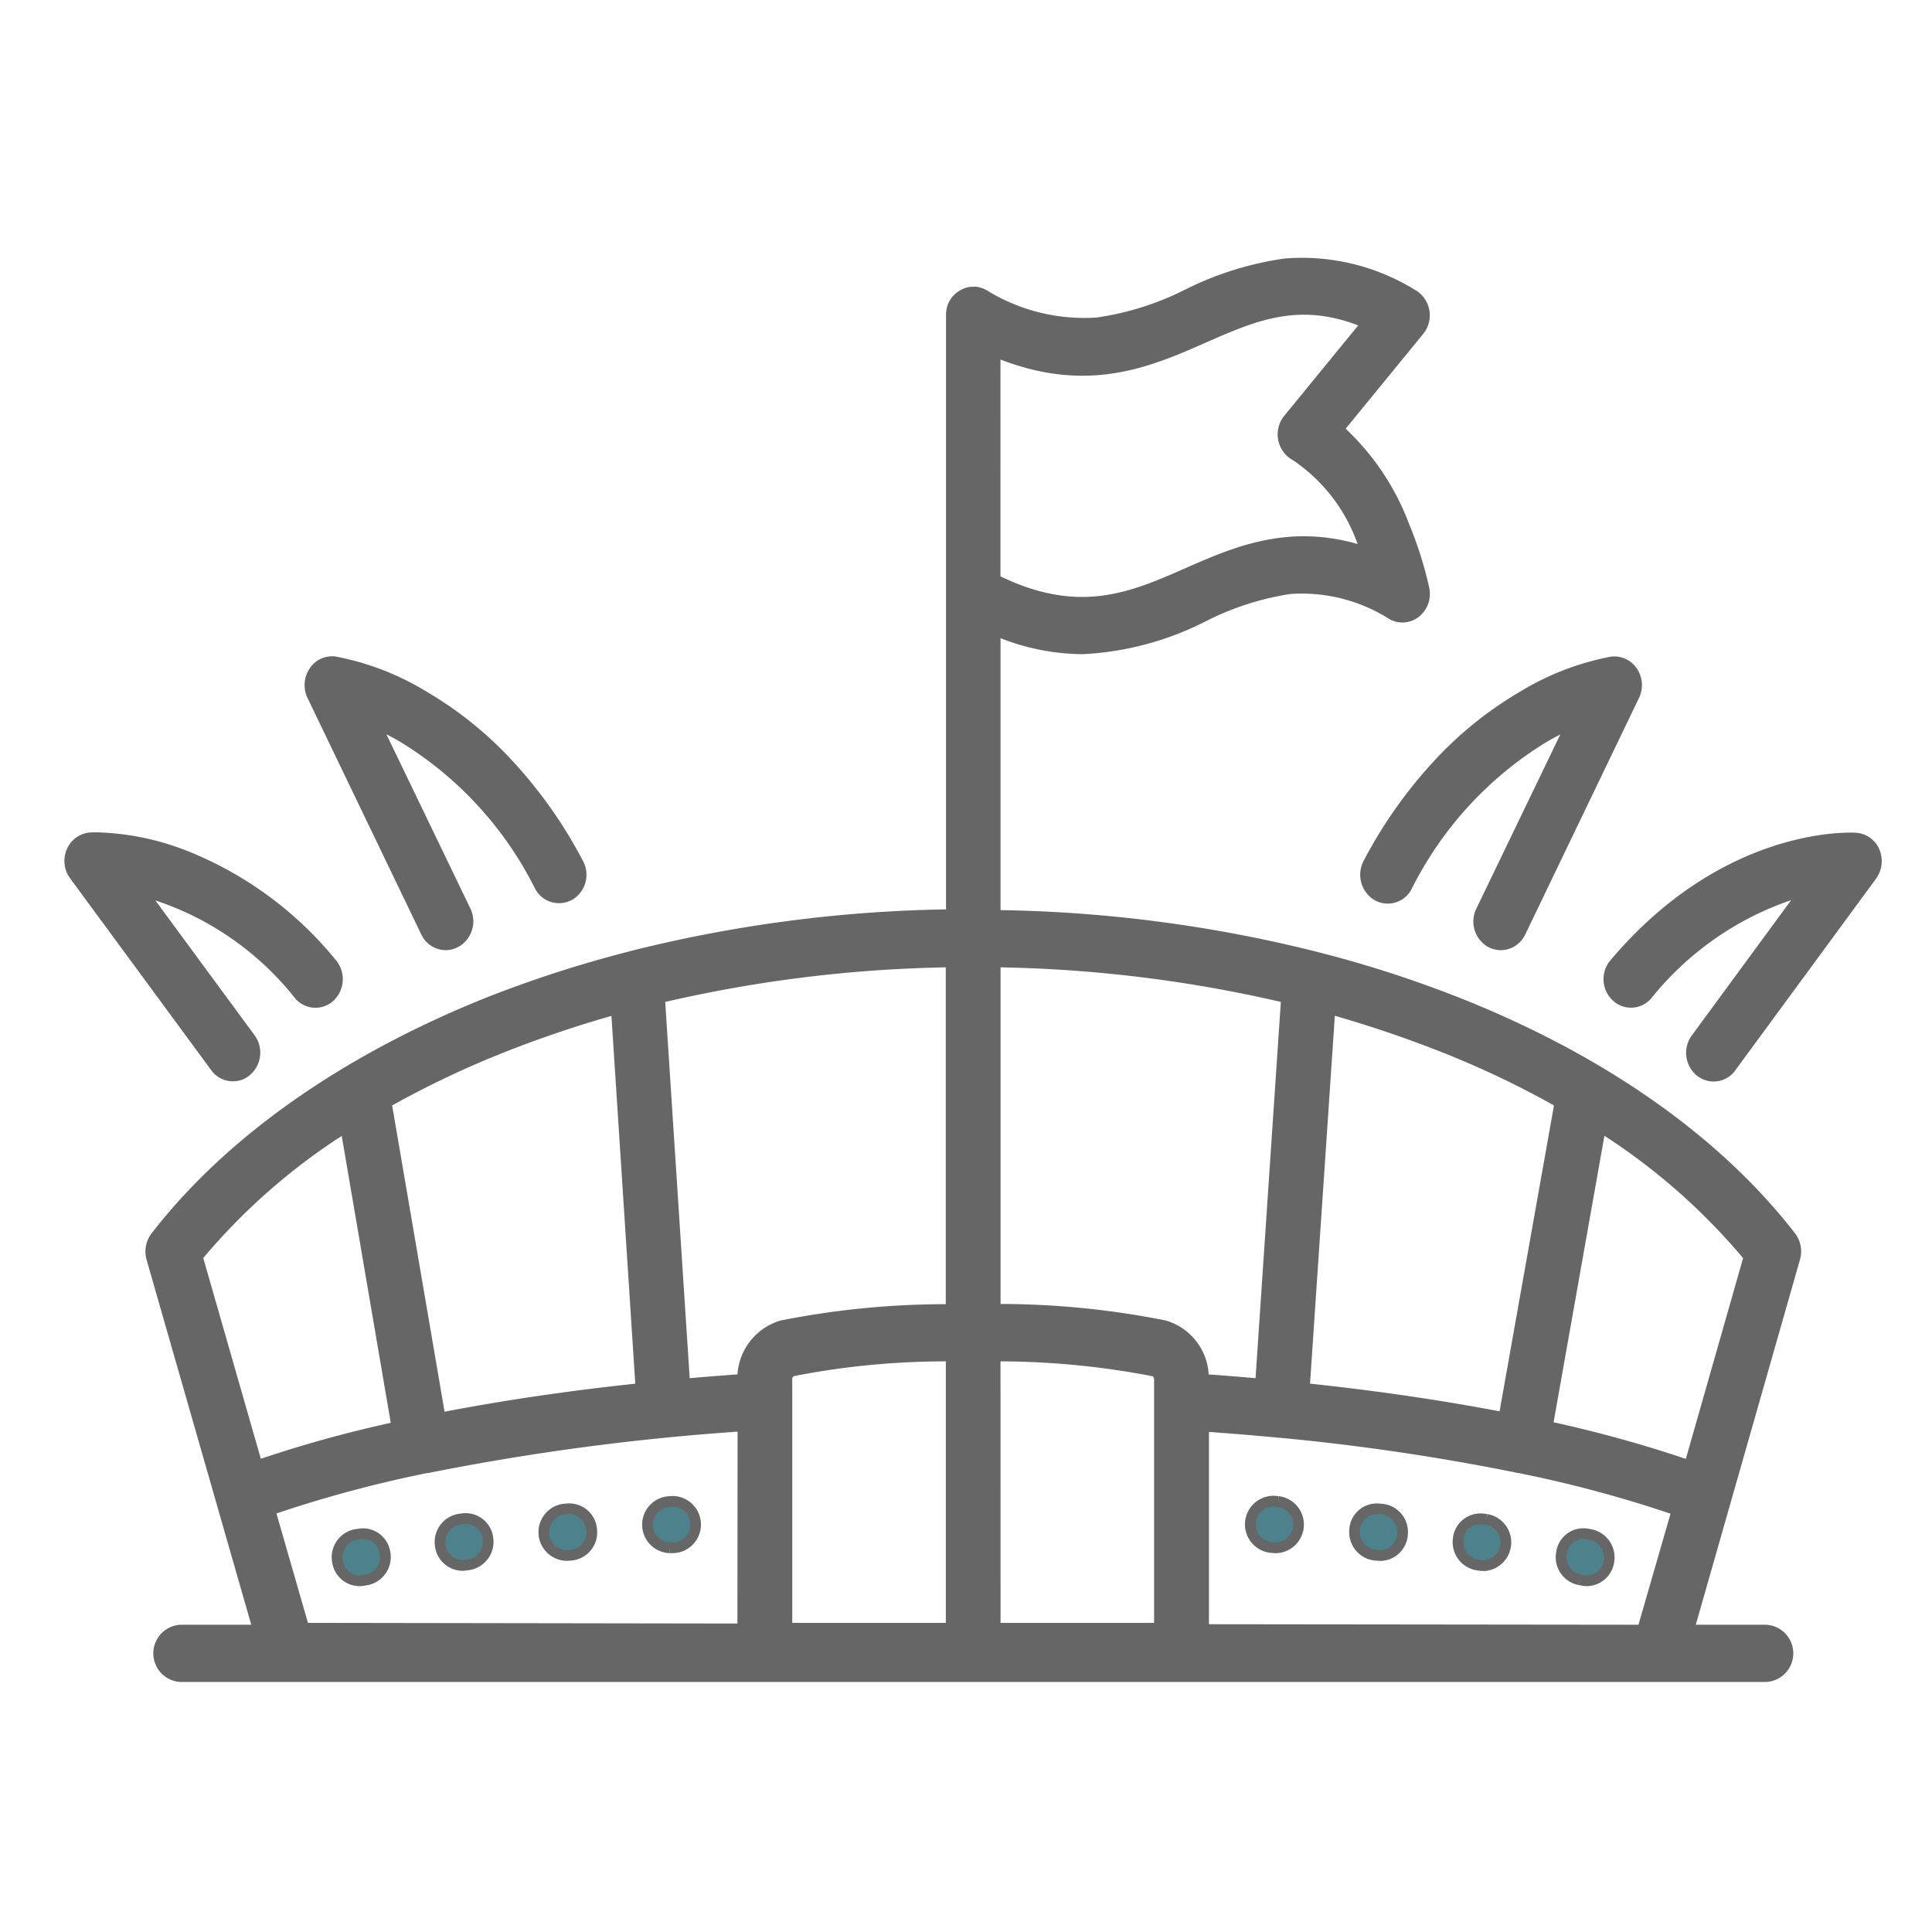
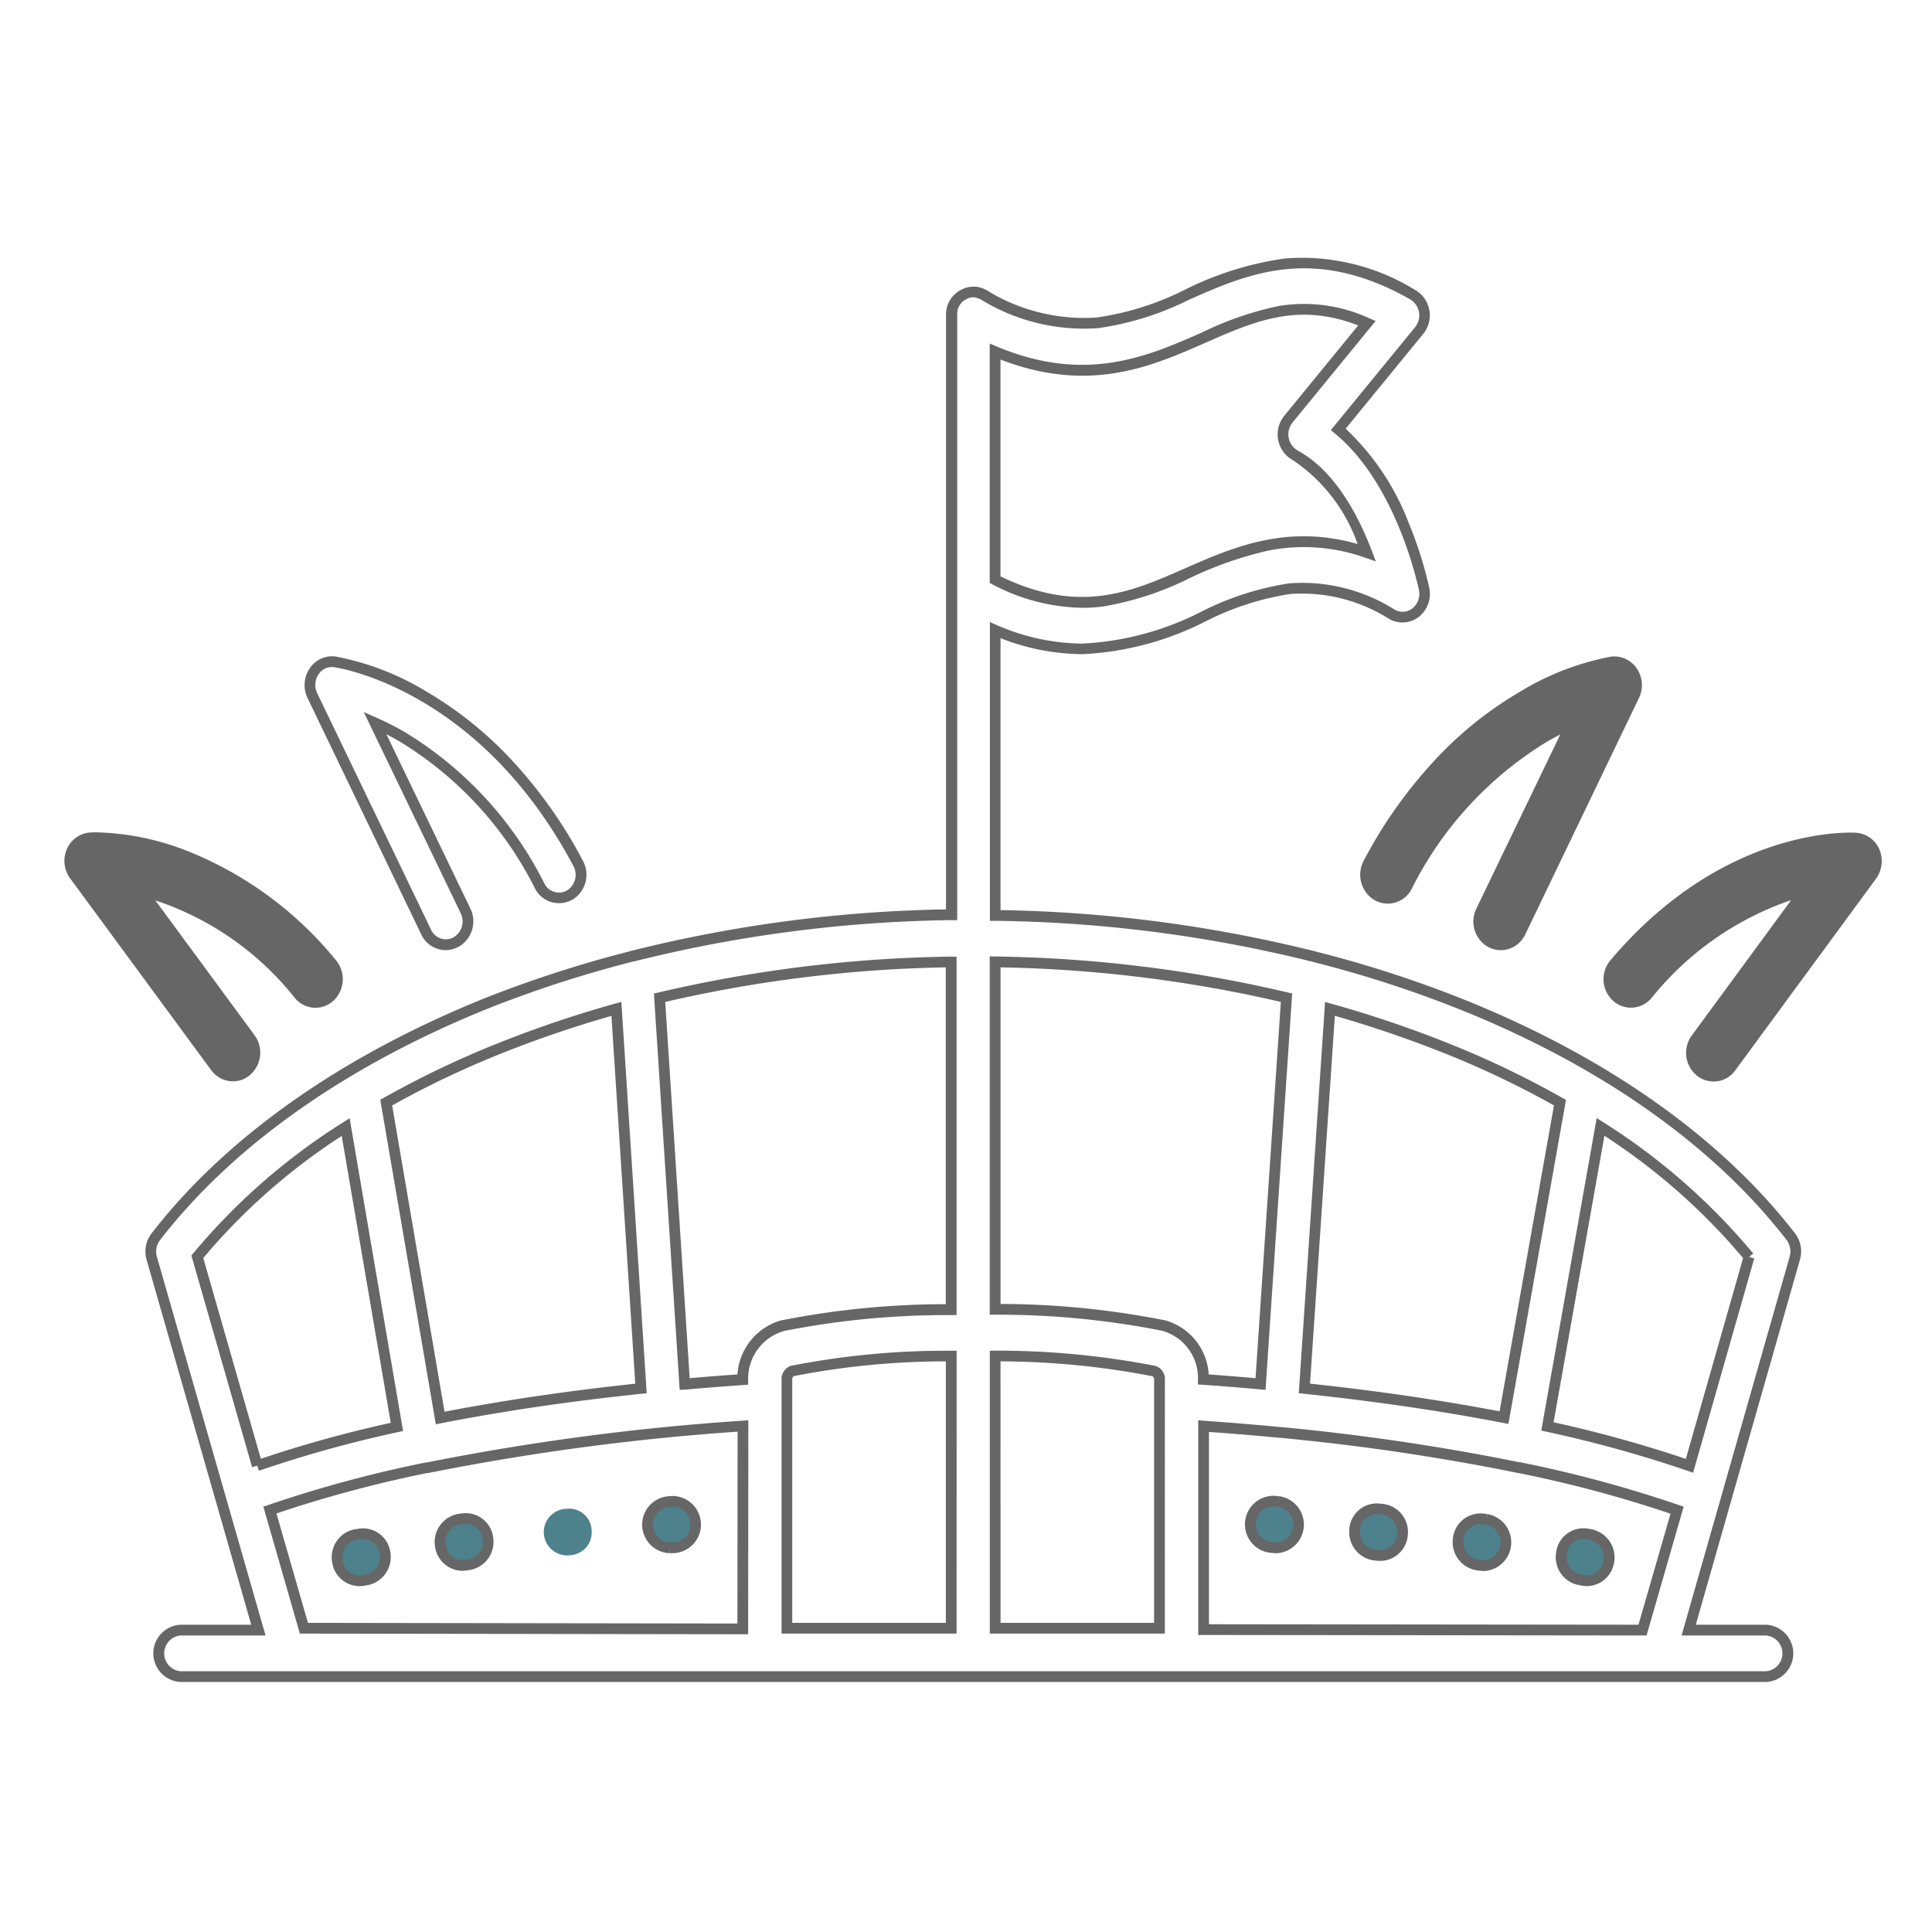
<svg xmlns="http://www.w3.org/2000/svg" width="90" height="90" viewBox="0 0 90 90" class="replace">
  <defs>
    <clipPath id="clip-sport_icon">
      <rect width="90" height="90" />
    </clipPath>
  </defs>
  <g id="sport_icon" clip-path="url(#clip-sport_icon)">
    <g id="Gruppe_4745" data-name="Gruppe 4745" transform="translate(-694.034 -5510.23)">
      <path class="secondary" id="Pfad_170" data-name="Pfad 170" d="M114.553,110.2l.174.032a1.415,1.415,0,0,0,.182.016,1.052,1.052,0,0,0,1.012-.893,1.093,1.093,0,0,0-.83-1.257l-.19-.032a1.028,1.028,0,0,0-1.186.885,1.079,1.079,0,0,0,.838,1.249" transform="translate(653.062 5473.618)" fill="#4d818c" />
      <path class="secondary" id="Pfad_170_-_Kontur" data-name="Pfad 170 - Kontur" d="M114.91,110.5H114.9a1.673,1.673,0,0,1-.214-.019h-.007l-.174-.032.045-.246-.052.245a1.323,1.323,0,0,1-1.033-1.532,1.278,1.278,0,0,1,1.473-1.094l.205.035a1.342,1.342,0,0,1,1.021,1.542,1.3,1.3,0,0,1-1.252,1.1Zm-.141-.513a1.167,1.167,0,0,0,.14.012.8.8,0,0,0,.766-.681v-.006a.842.842,0,0,0-.633-.968l-.182-.03a.778.778,0,0,0-.9.67l0,.013a.825.825,0,0,0,.64.959Z" transform="translate(653.062 5473.618)" fill="#666" />
      <path class="secondary" id="Pfad_171" data-name="Pfad 171" d="M108.948,107.2l-.19-.024a1.043,1.043,0,0,0-1.131.957,1.07,1.07,0,0,0,.909,1.194l.182.024c.04,0,.079.008.111.008a1.088,1.088,0,0,0,.119-2.158" transform="translate(654.334 5473.802)" fill="#4d818c" />
      <path class="secondary" id="Pfad_171_-_Kontur" data-name="Pfad 171 - Kontur" d="M108.837,109.611h-.007a.7.7,0,0,1-.076-.005l-.035,0-.032,0-.182-.024a1.328,1.328,0,0,1-1.126-1.468,1.293,1.293,0,0,1,1.4-1.18h.009l.19.024-.031.248.042-.246a1.338,1.338,0,0,1-.146,2.654Zm-.1-.508c.026,0,.05,0,.069.005l.019,0a.838.838,0,0,0,.086-1.661l-.179-.022a.793.793,0,0,0-.855.728v.012a.824.824,0,0,0,.7.915Z" transform="translate(654.334 5473.802)" fill="#666" />
      <path class="secondary" id="Pfad_172" data-name="Pfad 172" d="M102.818,106.605l-.19-.016a1.033,1.033,0,0,0-1.1,1,1.072,1.072,0,0,0,.949,1.162l.182.016h.079a1.044,1.044,0,0,0,1.02-1,1.062,1.062,0,0,0-.941-1.162" transform="translate(655.61 5473.925)" fill="#4d818c" />
      <path class="secondary" id="Pfad_172_-_Kontur" data-name="Pfad 172 - Kontur" d="M102.741,109.014h-.1L102.45,109a1.329,1.329,0,0,1-1.171-1.426,1.283,1.283,0,0,1,1.365-1.23l.2.017a1.316,1.316,0,0,1,1.163,1.429,1.3,1.3,0,0,1-1.264,1.228Zm-.071-.5h.065a.8.8,0,0,0,.773-.757v-.014a.814.814,0,0,0-.716-.888l-.186-.016h-.046a.783.783,0,0,0-.783.757v.014a.827.827,0,0,0,.725.891Z" transform="translate(655.61 5473.925)" fill="#666" />
      <path class="secondary" id="Pfad_173" data-name="Pfad 173" d="M96.68,106.156l-.19-.016a1.05,1.05,0,0,0-1.091,1.012,1.069,1.069,0,0,0,.957,1.146l.19.016h.063a1.084,1.084,0,0,0,.071-2.158" transform="translate(656.893 5474.019)" fill="#4d818c" />
      <path class="secondary" id="Pfad_173_-_Kontur" data-name="Pfad 173 - Kontur" d="M96.616,108.564h-.091l-.19-.016a1.332,1.332,0,0,1,.165-2.657h.011l.19.016-.021.249.03-.248a1.334,1.334,0,0,1-.088,2.656Zm-.06-.5H96.6a.834.834,0,0,0,.053-1.66l-.179-.015a.8.8,0,0,0-.826.771v.011a.814.814,0,0,0,.733.878Z" transform="translate(656.893 5474.019)" fill="#666" />
      <path class="secondary" id="Pfad_174" data-name="Pfad 174" d="M60.9,108.316h.063l.19-.008a1.058,1.058,0,0,0,.957-1.146,1.045,1.045,0,0,0-1.091-1.012l-.19.016a1.079,1.079,0,0,0,.071,2.151" transform="translate(664.332 5474.017)" fill="#4d818c" />
      <path class="secondary" id="Pfad_174_-_Kontur" data-name="Pfad 174 - Kontur" d="M60.966,108.566H60.9v-.25l-.011.25a1.329,1.329,0,0,1-.088-2.649h.007l.2-.016a1.333,1.333,0,0,1,.168,2.657h-.013Zm-.062-.5h.052l.178-.007a.809.809,0,0,0,.725-.875v-.014a.8.8,0,0,0-.825-.77l-.181.015a.829.829,0,0,0,.052,1.652Z" transform="translate(664.332 5474.017)" fill="#666" />
      <path class="secondary" id="Pfad_175" data-name="Pfad 175" d="M48.676,109.351a.522.522,0,0,0,.111-.008l.182-.024a1.071,1.071,0,0,0,.909-1.194,1.043,1.043,0,0,0-1.131-.957l-.19.024a1.071,1.071,0,0,0-.909,1.194,1.057,1.057,0,0,0,1.028.965" transform="translate(666.892 5473.804)" fill="#4d818c" />
      <path class="secondary" id="Pfad_175_-_Kontur" data-name="Pfad 175 - Kontur" d="M48.694,109.6h-.026a1.306,1.306,0,0,1-1.268-1.188,1.327,1.327,0,0,1,1.122-1.468l.2-.025a1.293,1.293,0,0,1,1.4,1.18A1.327,1.327,0,0,1,49,109.567l-.18.023A.773.773,0,0,1,48.694,109.6Zm.079-2.184-.185.023a.823.823,0,0,0-.692.914v.01a.806.806,0,0,0,.785.736l-.006.25.009-.25a.273.273,0,0,0,.058,0l.012,0,.182-.024a.824.824,0,0,0,.694-.915v-.012a.793.793,0,0,0-.855-.728Z" transform="translate(666.892 5473.804)" fill="#666" />
      <path class="secondary" id="Pfad_176" data-name="Pfad 176" d="M54.778,108.764h.079l.182-.016a1.06,1.06,0,0,0,.941-1.162,1.048,1.048,0,0,0-1.1-1l-.19.016a1.085,1.085,0,0,0,.087,2.158" transform="translate(665.613 5473.924)" fill="#4d818c" />
-       <path class="secondary" id="Pfad_176_-_Kontur" data-name="Pfad 176 - Kontur" d="M54.868,109.014h-.1a1.335,1.335,0,0,1-.107-2.656h.012l.2-.016a1.3,1.3,0,0,1,1.361,1.227A1.313,1.313,0,0,1,55.066,109H55.06Zm-.083-.5h.061l.169-.015a.812.812,0,0,0,.716-.888V107.6a.8.8,0,0,0-.833-.759l-.179.015a.835.835,0,0,0,.067,1.66Z" transform="translate(665.613 5473.924)" fill="#666" />
      <path class="secondary" id="Pfad_177" data-name="Pfad 177" d="M42.614,108.067l-.19.032a1.072,1.072,0,0,0-.83,1.257,1.046,1.046,0,0,0,1.012.893,1.412,1.412,0,0,0,.182-.016l.182-.032a1.075,1.075,0,0,0,.838-1.249,1.04,1.04,0,0,0-1.194-.885" transform="translate(668.162 5473.618)" fill="#4d818c" />
      <path class="secondary" id="Pfad_177_-_Kontur" data-name="Pfad 177 - Kontur" d="M42.607,110.5H42.6a1.293,1.293,0,0,1-1.253-1.1,1.327,1.327,0,0,1,1.025-1.544l.011,0,.19-.032.041.247-.039-.247a1.29,1.29,0,0,1,1.48,1.093,1.333,1.333,0,0,1-1.034,1.534l-.008,0-.187.032a1.666,1.666,0,0,1-.214.019Zm-.135-2.155a.825.825,0,0,0-.632.963l0,.012a.794.794,0,0,0,.765.68,1.167,1.167,0,0,0,.141-.012l.175-.03a.83.83,0,0,0,.639-.958l0-.012a.79.79,0,0,0-.906-.673Z" transform="translate(668.162 5473.618)" fill="#666" />
-       <path class="secondary" id="Pfad_178" data-name="Pfad 178" d="M52.286,67.937l1.146,17.678c-3.336.348-6.475.814-9.353,1.376L41.566,72.3a43.856,43.856,0,0,1,5.408-2.577,53.015,53.015,0,0,1,5.313-1.787m15.6-2.19V81.939a39.172,39.172,0,0,0-7.835.743A2.557,2.557,0,0,0,58.177,85.2q-1.364.095-2.7.213L54.3,67.415a62.985,62.985,0,0,1,13.583-1.668m0,31.04H60.232V85.22a.408.408,0,0,1,.245-.419,37,37,0,0,1,7.408-.7Zm-9.709.032-20.446-.032-1.581-5.5a57.929,57.929,0,0,1,7.282-1.969h.024a112.915,112.915,0,0,1,14.729-1.953l-.008,9.456Zm-22.62-7.606L32.766,79.48a29.325,29.325,0,0,1,6.91-6.04l2.388,13.97a57.068,57.068,0,0,0-6.507,1.8m34.376-5.107a37.961,37.961,0,0,1,7.408.7.408.408,0,0,1,.245.419V96.787H69.933Zm0-18.358a62.913,62.913,0,0,1,13.575,1.668L82.3,85.41c-.878-.079-1.763-.15-2.664-.213a2.541,2.541,0,0,0-1.874-2.514,39.4,39.4,0,0,0-7.827-.751V65.747Zm15.6,2.19a53.015,53.015,0,0,1,5.313,1.787,43.2,43.2,0,0,1,5.4,2.577L93.636,86.976c-2.862-.553-5.985-1.012-9.3-1.36Zm19.521,11.551-2.775,9.733a58.549,58.549,0,0,0-6.618-1.834l2.475-13.955a29.418,29.418,0,0,1,6.918,6.056m-4.965,17.386L79.642,96.85v-9.48c1.194.087,2.38.182,3.534.293h.016a105.083,105.083,0,0,1,11.029,1.621c.016.008.04.008.063.016h.024a57.679,57.679,0,0,1,7.392,1.992ZM69.933,37.316c4.222,1.763,7.139.482,9.741-.664,2.4-1.052,4.507-1.977,7.582-.664L83.6,40.463a1.123,1.123,0,0,0,.308,1.676c1.676.9,2.736,2.941,3.344,4.538-3.463-1.186-6.04-.055-8.365.965-2.609,1.146-5.076,2.23-8.95.3Zm-39.1,41.239a1.129,1.129,0,0,0-.182,1.012l4.965,17.307H31.991a1.085,1.085,0,0,0,0,2.166h73.844a1.085,1.085,0,0,0,0-2.166h-3.6l4.941-17.315A1.133,1.133,0,0,0,107,78.547c-3.439-4.451-8.776-8.207-15.417-10.855a53.9,53.9,0,0,0-6.7-2.166L84.8,65.5a64.179,64.179,0,0,0-14.856-1.921V50.3a10.456,10.456,0,0,0,4.056.87,13.762,13.762,0,0,0,5.685-1.526c2.688-1.178,5.013-2.2,8.744-.079a1,1,0,0,0,1.107-.087,1.113,1.113,0,0,0,.387-1.091c-.047-.221-1.036-5-4-7.44l3.771-4.609a1.12,1.12,0,0,0-.293-1.66c-4.594-2.617-7.74-1.233-10.507-.016-2.728,1.194-5.305,2.324-9.5.008a.008.008,0,0,1-.008-.008l-.095-.047c-.008,0-.016-.008-.024-.008-.032-.008-.063-.024-.095-.032-.008,0-.016-.008-.024-.008l-.119-.024h-.016c-.024,0-.055-.008-.079-.008h-.055a.243.243,0,0,0-.079.008c-.016,0-.024.008-.04.008l-.095.024a.029.029,0,0,0-.024.008.742.742,0,0,0-.119.047.028.028,0,0,0-.016.008.864.864,0,0,0-.087.047c-.008,0-.008.008-.016.008s-.008.008-.016.008c-.024.016-.047.032-.079.055-.008.008-.016.008-.024.016-.032.024-.055.055-.087.079l-.024.024c-.016.024-.04.047-.055.071-.008.008-.016.024-.024.032a.7.7,0,0,0-.047.079c-.008.008-.008.016-.016.024-.016.04-.04.071-.055.111,0,.008-.008.016-.008.024-.008.032-.024.063-.032.095,0,.016-.008.024-.008.04a.336.336,0,0,0-.016.087c0,.016-.008.024-.008.04a.6.6,0,0,0-.008.119v12.99h0V63.549a64.18,64.18,0,0,0-14.856,1.929.3.3,0,0,0-.079.024,55.25,55.25,0,0,0-6.7,2.166C39.6,70.349,34.268,74.1,30.829,78.555" transform="translate(670.46 5489.293)" fill="#666" />
      <path class="secondary" id="Pfad_178_-_Kontur" data-name="Pfad 178 - Kontur" d="M105.842,99.29H31.978a1.335,1.335,0,0,1,0-2.666h3.3L30.407,79.636A1.381,1.381,0,0,1,30.63,78.4l.2.152-.2-.153c3.456-4.473,8.829-8.265,15.537-10.966a55.712,55.712,0,0,1,6.71-2.172.551.551,0,0,1,.108-.031A64.511,64.511,0,0,1,67.643,63.3V35.6a.851.851,0,0,1,.009-.151.3.3,0,0,1,.008-.047.586.586,0,0,1,.018-.1l0-.017v0l.007-.03a.664.664,0,0,1,.024-.074l.006-.016,0-.007v-.008l.018-.045a.705.705,0,0,1,.041-.084c.006-.01.012-.022.014-.027l.019-.048.017-.017h0a.95.95,0,0,1,.054-.088l.015-.021.016-.021c.012-.017.024-.031.034-.043l.013-.015.014-.021.067-.063.017-.016a.684.684,0,0,1,.061-.055.282.282,0,0,1,.041-.029c.033-.024.058-.041.083-.058l.063-.042h.012l.055-.03a.281.281,0,0,1,.049-.024,1,1,0,0,1,.109-.044.278.278,0,0,1,.089-.027l.1-.026.025,0a.492.492,0,0,1,.128-.011h.049A.515.515,0,0,1,69,34.29h.045l.135.027a.273.273,0,0,1,.059.016c.023.007.043.014.059.02l.016.006.007,0h.019l.286.143v.01a8.648,8.648,0,0,0,5.035,1.216,13.344,13.344,0,0,0,4.121-1.3l0,0a15.052,15.052,0,0,1,4.644-1.45,10.041,10.041,0,0,1,6.087,1.477l.006,0a1.37,1.37,0,0,1,.358,2.031l-3.617,4.421a11.8,11.8,0,0,1,2.955,4.437,18.157,18.157,0,0,1,.939,2.973l0,.009a1.359,1.359,0,0,1-.474,1.337,1.241,1.241,0,0,1-1.387.111,7.6,7.6,0,0,0-4.615-1.166,13.067,13.067,0,0,0-3.9,1.253,14.11,14.11,0,0,1-5.781,1.55h-.015a10.643,10.643,0,0,1-3.8-.745V63.334A64.514,64.514,0,0,1,84.858,65.26l.092.025a54.318,54.318,0,0,1,6.723,2.175c6.689,2.668,12.057,6.449,15.523,10.935a1.388,1.388,0,0,1,.223,1.237L102.57,96.624h3.28a1.335,1.335,0,0,1,0,2.666ZM32,98.79h73.83a.835.835,0,0,0,0-1.666h-3.922l5.032-17.633a.888.888,0,0,0-.141-.792c-3.41-4.413-8.7-8.14-15.311-10.774a53.841,53.841,0,0,0-6.665-2.156l-.089-.024a64.009,64.009,0,0,0-14.8-1.913l-.247,0V49.917l.35.152a10.152,10.152,0,0,0,3.952.849,13.607,13.607,0,0,0,5.574-1.5l.015-.007a13.46,13.46,0,0,1,4.058-1.3,8.07,8.07,0,0,1,4.91,1.228.741.741,0,0,0,.828-.065.859.859,0,0,0,.3-.844l0-.008c-.107-.5-1.129-5-3.913-7.29l-.192-.158,3.929-4.8a.87.87,0,0,0-.226-1.287c-4.483-2.553-7.563-1.2-10.28,0l-.005,0a13.72,13.72,0,0,1-4.275,1.338A9.2,9.2,0,0,1,69.283,34.9a.258.258,0,0,1-.051-.03l-.04-.02-.008,0c-.023-.007-.043-.014-.059-.02l-.016-.006a.273.273,0,0,1-.036-.011L69,34.791a.553.553,0,0,1-.065-.006h-.076l-.032.009h0l-.023,0-.09.024a.5.5,0,0,0-.059.022h0l-.056.027-.045.026-.064.038-.022.016a.281.281,0,0,1-.035.024l-.013.013c-.014.014-.031.031-.053.049l-.026.033-.013.015-.018.025-.013.018a.445.445,0,0,0-.025.042l-.023.04c-.009.018-.017.033-.025.047l-.01.019-.006.015c-.007.023-.014.043-.02.059l0,.012,0,.016v.011l-.012.037a.086.086,0,0,0,0,.02.3.3,0,0,1-.011.072.349.349,0,0,0,0,.068V63.8l-.247,0a64.009,64.009,0,0,0-14.8,1.922l-.023,0-.013,0-.021.009-.022.006A55.2,55.2,0,0,0,46.354,67.9C39.73,70.568,34.43,74.3,31.028,78.707h0a.881.881,0,0,0-.142.788l5.058,17.629H32a.835.835,0,0,0,0,1.666Zm68.277-1.666L79.392,97.1v-10l.268.02c1.369.1,2.49.192,3.528.292h.027a105.75,105.75,0,0,1,11.055,1.625l.039.01h.023l.024,0a58.136,58.136,0,0,1,7.424,2l.225.077ZM79.892,96.6l20.008.023,1.494-5.172a57.646,57.646,0,0,0-7.111-1.9h-.04l-.036-.011a.409.409,0,0,1-.056-.013A105.256,105.256,0,0,0,83.18,87.913h-.028c-.968-.093-2.011-.18-3.26-.272Zm-21.466.468-20.884-.032-1.7-5.912.225-.077a58.39,58.39,0,0,1,7.313-1.977l.025,0h.024a113.569,113.569,0,0,1,14.738-1.952l.267-.018Zm-20.507-.532,20.007.031.007-8.938A113.082,113.082,0,0,0,43.5,89.561l-.024,0h-.024a57.9,57.9,0,0,0-7,1.879Zm30.216.5H59.982v-11.8a.654.654,0,0,1,.4-.661l.024-.01.026-.005a37.329,37.329,0,0,1,7.458-.7l.248,0Zm-7.653-.5h7.153V84.355a36.83,36.83,0,0,0-7.078.686.157.157,0,0,0-.077.153V96.537Zm17.354.5H69.683V83.856h.249a38.277,38.277,0,0,1,7.457.708l.026.005.024.01a.654.654,0,0,1,.4.661Zm-7.653-.5h7.153V85.2a.157.157,0,0,0-.077-.153,37.8,37.8,0,0,0-7.078-.693Zm32.263-6.995-.249-.085a58.524,58.524,0,0,0-6.589-1.826l-.236-.051,2.582-14.558.315.2a29.624,29.624,0,0,1,6.977,6.108l-.192.16.24.069Zm-6.5-2.349a59.055,59.055,0,0,1,6.161,1.706l2.667-9.353a29.119,29.119,0,0,0-6.46-5.7ZM35.638,89.45l-.081-.237-.24.069-2.827-9.86.085-.1a29.53,29.53,0,0,1,6.969-6.092l.317-.2L42.351,87.6l-.234.05A57.034,57.034,0,0,0,35.638,89.45Zm-2.595-9.91,2.682,9.353a57.572,57.572,0,0,1,6.052-1.675L39.493,73.853A29.025,29.025,0,0,0,33.043,79.539Zm10.834,7.747L41.289,72.17l.153-.086a44.262,44.262,0,0,1,5.439-2.592,53.474,53.474,0,0,1,5.338-1.8l.3-.083L53.7,85.839l-.239.025c-3.272.341-6.412.8-9.331,1.372ZM41.842,72.433,44.283,86.7c2.791-.536,5.778-.975,8.885-1.305L52.057,68.262c-1.686.48-3.364,1.05-4.991,1.695A43.768,43.768,0,0,0,41.842,72.433Zm52,14.836-.249-.048c-2.873-.556-5.994-1.012-9.276-1.357l-.24-.025L85.3,67.614l.3.082a53.479,53.479,0,0,1,5.338,1.8,43.6,43.6,0,0,1,5.431,2.592l.154.087ZM84.6,85.392c3.115.333,6.083.767,8.83,1.29l2.534-14.25a43.106,43.106,0,0,0-5.215-2.476c-1.628-.645-3.306-1.215-4.993-1.7Zm-2.073.29-.255-.023c-.881-.079-1.776-.151-2.659-.213l-.238-.017.006-.239A2.286,2.286,0,0,0,77.7,82.926a39.247,39.247,0,0,0-7.769-.745h-.251V65.494l.253,0a63.271,63.271,0,0,1,13.629,1.675l.206.049Zm-2.651-.719c.727.052,1.46.111,2.186.175l1.178-17.528A62.777,62.777,0,0,0,70.183,66c0,1.894,0,13.8,0,15.68a39.738,39.738,0,0,1,7.626.756l.017,0A2.785,2.785,0,0,1,79.88,84.963Zm-24.64.718-1.2-18.461.206-.048A63.344,63.344,0,0,1,67.882,65.5l.253,0v16.7l-.252,0a39.013,39.013,0,0,0-7.776.737,2.306,2.306,0,0,0-1.682,2.266l0,.238-.237.017c-.9.063-1.811.135-2.7.213Zm-.674-18.071,1.14,17.528c.735-.064,1.482-.123,2.226-.176a2.806,2.806,0,0,1,2.052-2.522l.018,0a39.511,39.511,0,0,1,7.634-.749V66A62.849,62.849,0,0,0,54.566,67.611Zm19.408-18.36a9.187,9.187,0,0,1-4.152-1.085l-.139-.069V36.941l.346.145c4.129,1.724,7.005.456,9.543-.662l.014-.006a15.122,15.122,0,0,1,3.592-1.232,7.264,7.264,0,0,1,4.175.572l.306.131-3.871,4.733a.873.873,0,0,0,.237,1.3c1.744.94,2.842,3.057,3.455,4.667l.19.5-.5-.173a8.535,8.535,0,0,0-4.481-.336,17.263,17.263,0,0,0-3.7,1.293,14.3,14.3,0,0,1-4.071,1.323A7.8,7.8,0,0,1,73.973,49.251Zm-3.79-1.464c3.691,1.783,6.076.735,8.6-.374,2.226-.977,4.736-2.078,8.037-1.132a7.846,7.846,0,0,0-3.035-3.921l-.008,0a1.373,1.373,0,0,1-.377-2.049l3.447-4.214c-2.8-1.079-4.782-.213-7.06.783l-.013.006c-2.559,1.128-5.45,2.4-9.591.8Z" transform="translate(670.46 5489.293)" fill="#666" />
      <path class="secondary" id="Pfad_179" data-name="Pfad 179" d="M32.612,77.732a1.008,1.008,0,0,0,.814.419.941.941,0,0,0,.625-.229,1.118,1.118,0,0,0,.182-1.518l-5.068-6.886A14.181,14.181,0,0,1,36.5,74.364a.986.986,0,0,0,1.447.087,1.132,1.132,0,0,0,.087-1.526c-5.194-6.167-11-5.882-11.243-5.866a1.038,1.038,0,0,0-.878.632,1.114,1.114,0,0,0,.126,1.107Z" transform="translate(671.46 5482.202)" fill="#666" />
-       <path class="secondary" id="Pfad_179_-_Kontur" data-name="Pfad 179 - Kontur" d="M33.436,78.4h-.011a1.261,1.261,0,0,1-1.015-.523l-6.569-8.932a1.367,1.367,0,0,1-.154-1.355,1.282,1.282,0,0,1,1.088-.782c.027,0,.117-.007.265-.007a12.315,12.315,0,0,1,4.286.878,17.066,17.066,0,0,1,6.9,5.083,1.376,1.376,0,0,1-.1,1.866,1.236,1.236,0,0,1-1.815-.108,13.835,13.835,0,0,0-6.5-4.547l4.622,6.281a1.371,1.371,0,0,1-.222,1.858A1.189,1.189,0,0,1,33.436,78.4Zm-6.4-11.1c-.136,0-.215,0-.229.006a.784.784,0,0,0-.663.48.868.868,0,0,0,.1.861l6.571,8.935a.761.761,0,0,0,.614.317h.008a.691.691,0,0,0,.452-.168.871.871,0,0,0,.144-1.181l-5.495-7.467.695.191A14.34,14.34,0,0,1,36.7,74.208a.736.736,0,0,0,1.078.062.877.877,0,0,0,.066-1.188,16.568,16.568,0,0,0-6.7-4.936A11.8,11.8,0,0,0,27.039,67.3Z" transform="translate(671.46 5482.202)" fill="#666" />
-       <path class="secondary" id="Pfad_180" data-name="Pfad 180" d="M45.386,69.274a1.013,1.013,0,0,0,.917.593,1,1,0,0,0,.466-.119,1.114,1.114,0,0,0,.451-1.455L43,59.534a12.7,12.7,0,0,1,1.3.664,17.082,17.082,0,0,1,6.38,6.934,1.007,1.007,0,0,0,1.4.419,1.107,1.107,0,0,0,.4-1.471c-4.427-8.341-11.061-9.353-11.338-9.393a1,1,0,0,0-.972.451,1.126,1.126,0,0,0-.079,1.115Z" transform="translate(668.498 5484.375)" fill="#666" />
+       <path class="secondary" id="Pfad_179_-_Kontur" data-name="Pfad 179 - Kontur" d="M33.436,78.4h-.011a1.261,1.261,0,0,1-1.015-.523l-6.569-8.932a1.367,1.367,0,0,1-.154-1.355,1.282,1.282,0,0,1,1.088-.782c.027,0,.117-.007.265-.007a12.315,12.315,0,0,1,4.286.878,17.066,17.066,0,0,1,6.9,5.083,1.376,1.376,0,0,1-.1,1.866,1.236,1.236,0,0,1-1.815-.108,13.835,13.835,0,0,0-6.5-4.547l4.622,6.281a1.371,1.371,0,0,1-.222,1.858A1.189,1.189,0,0,1,33.436,78.4Zm-6.4-11.1c-.136,0-.215,0-.229.006a.784.784,0,0,0-.663.48.868.868,0,0,0,.1.861l6.571,8.935a.761.761,0,0,0,.614.317a.691.691,0,0,0,.452-.168.871.871,0,0,0,.144-1.181l-5.495-7.467.695.191A14.34,14.34,0,0,1,36.7,74.208a.736.736,0,0,0,1.078.062.877.877,0,0,0,.066-1.188,16.568,16.568,0,0,0-6.7-4.936A11.8,11.8,0,0,0,27.039,67.3Z" transform="translate(671.46 5482.202)" fill="#666" />
      <path class="secondary" id="Pfad_180_-_Kontur" data-name="Pfad 180 - Kontur" d="M46.3,70.117h0a1.266,1.266,0,0,1-1.142-.737l-5.3-11.019a1.381,1.381,0,0,1,.1-1.36,1.244,1.244,0,0,1,1.215-.562,12.629,12.629,0,0,1,4.2,1.615,17.445,17.445,0,0,1,3.678,2.869,21.569,21.569,0,0,1,3.643,5.039,1.356,1.356,0,0,1-.486,1.8l-.006,0a1.257,1.257,0,0,1-1.747-.523,16.815,16.815,0,0,0-6.287-6.833c-.206-.121-.418-.237-.633-.347l3.914,8.121a1.367,1.367,0,0,1-.552,1.781l-.005,0A1.252,1.252,0,0,1,46.3,70.117ZM41,56.929a.741.741,0,0,0-.628.344l0,0a.879.879,0,0,0-.062.867l5.307,11.026a.765.765,0,0,0,.689.447.749.749,0,0,0,.346-.087.866.866,0,0,0,.347-1.127l-4.517-9.372.621.274a13,13,0,0,1,1.322.677A17.317,17.317,0,0,1,50.9,67.02a.757.757,0,0,0,1.048.316.857.857,0,0,0,.3-1.137c-4.356-8.206-10.878-9.225-11.153-9.264A.743.743,0,0,0,41,56.929Z" transform="translate(668.498 5484.375)" fill="#666" />
      <path class="secondary" id="Pfad_181" data-name="Pfad 181" d="M116.858,74.455a.991.991,0,0,0,1.447-.087,14.5,14.5,0,0,1,6.491-4.594c.293-.095.577-.182.838-.245l-5.06,6.886a1.118,1.118,0,0,0,.182,1.518.986.986,0,0,0,1.439-.19l6.562-8.926a1.153,1.153,0,0,0,.127-1.107,1.028,1.028,0,0,0-.878-.633c-.245-.016-6.048-.3-11.243,5.866a1.107,1.107,0,0,0,.095,1.51" transform="translate(652.472 5482.198)" fill="#666" />
      <path class="secondary" id="Pfad_181_-_Kontur" data-name="Pfad 181 - Kontur" d="M121.389,78.413a1.24,1.24,0,0,1-.794-.287,1.371,1.371,0,0,1-.223-1.858l4.626-6.3-.123.039a14.232,14.232,0,0,0-6.376,4.513,1.241,1.241,0,0,1-1.814.112,1.36,1.36,0,0,1-.116-1.85c5.288-6.278,11.2-5.973,11.452-5.957a1.271,1.271,0,0,1,1.093.786,1.4,1.4,0,0,1-.154,1.347L122.4,77.89a1.235,1.235,0,0,1-1.009.523Zm4.852-9.288-5.466,7.439a.87.87,0,0,0,.141,1.179.736.736,0,0,0,1.074-.142l0,0,6.562-8.926a.9.9,0,0,0,.1-.864.773.773,0,0,0-.664-.478,10.667,10.667,0,0,0-3.67.6,16.267,16.267,0,0,0-7.364,5.175.858.858,0,0,0,.075,1.167l-.17.181.171-.18a.741.741,0,0,0,1.082-.065,14.729,14.729,0,0,1,6.6-4.67l.006,0c.36-.117.624-.194.856-.25Z" transform="translate(652.472 5482.198)" fill="#666" />
      <path class="secondary" id="Pfad_182" data-name="Pfad 182" d="M102.7,67.559a1,1,0,0,0,1.4-.419,17.106,17.106,0,0,1,6.38-6.942,12.7,12.7,0,0,1,1.3-.664l-4.222,8.76A1.114,1.114,0,0,0,108,69.749a1,1,0,0,0,.466.119,1.021,1.021,0,0,0,.917-.593l5.3-11.021a1.124,1.124,0,0,0-.079-1.115,1.009,1.009,0,0,0-.972-.451c-.277.04-6.91,1.052-11.338,9.393a1.128,1.128,0,0,0,.4,1.478" transform="translate(655.476 5484.375)" fill="#666" />
      <path class="secondary" id="Pfad_182_-_Kontur" data-name="Pfad 182 - Kontur" d="M108.473,70.118a1.255,1.255,0,0,1-.587-.148l-.005,0a1.367,1.367,0,0,1-.552-1.781l3.914-8.12q-.324.166-.637.349a16.835,16.835,0,0,0-6.283,6.838,1.251,1.251,0,0,1-1.749.523l.126-.216-.132.212a1.385,1.385,0,0,1-.493-1.806,21.572,21.572,0,0,1,3.644-5.041,17.444,17.444,0,0,1,3.678-2.869,12.631,12.631,0,0,1,4.2-1.614,1.267,1.267,0,0,1,1.217.562,1.378,1.378,0,0,1,.095,1.36l-5.3,11.021A1.275,1.275,0,0,1,108.473,70.118Zm-.348-.587a.75.75,0,0,0,.347.087.773.773,0,0,0,.689-.448l5.3-11.025a.878.878,0,0,0-.061-.867.765.765,0,0,0-.733-.342c-.272.039-6.793,1.058-11.148,9.262a.882.882,0,0,0,.312,1.147.751.751,0,0,0,1.046-.316,17.338,17.338,0,0,1,6.474-7.044,13.008,13.008,0,0,1,1.326-.679l.621-.274L107.779,68.4A.866.866,0,0,0,108.125,69.53Z" transform="translate(655.476 5484.375)" fill="#666" />
    </g>
  </g>
</svg>